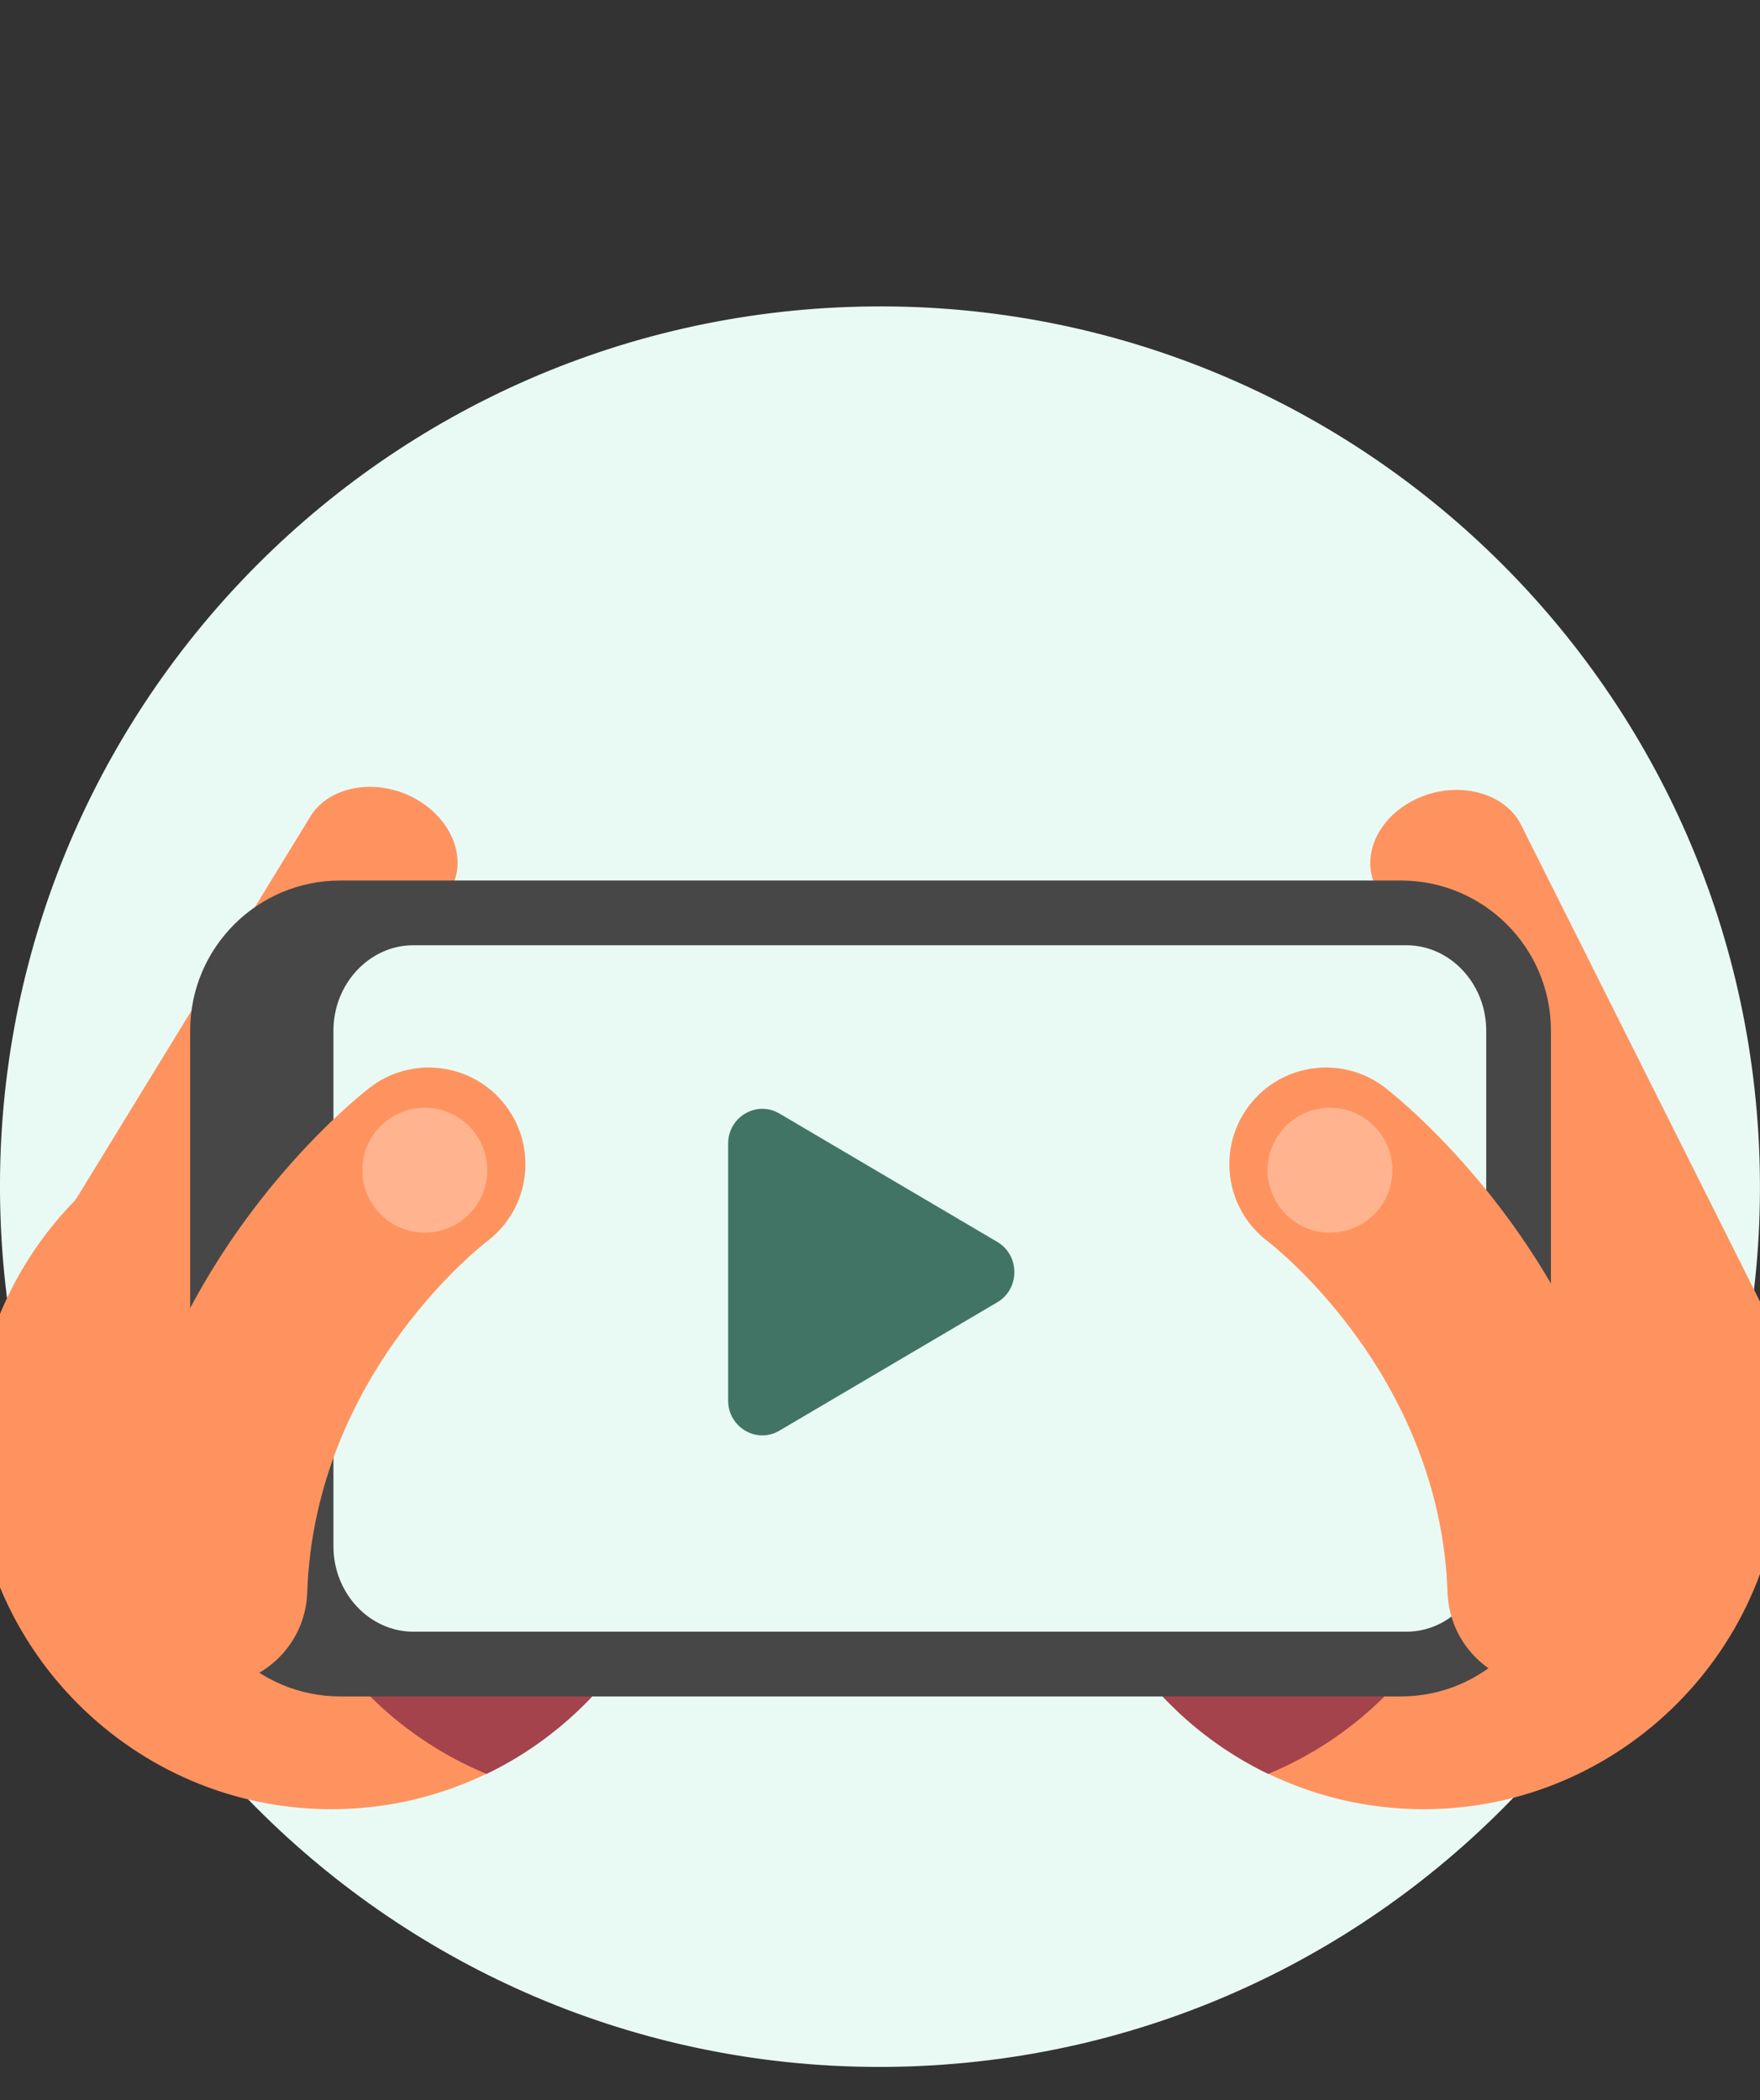
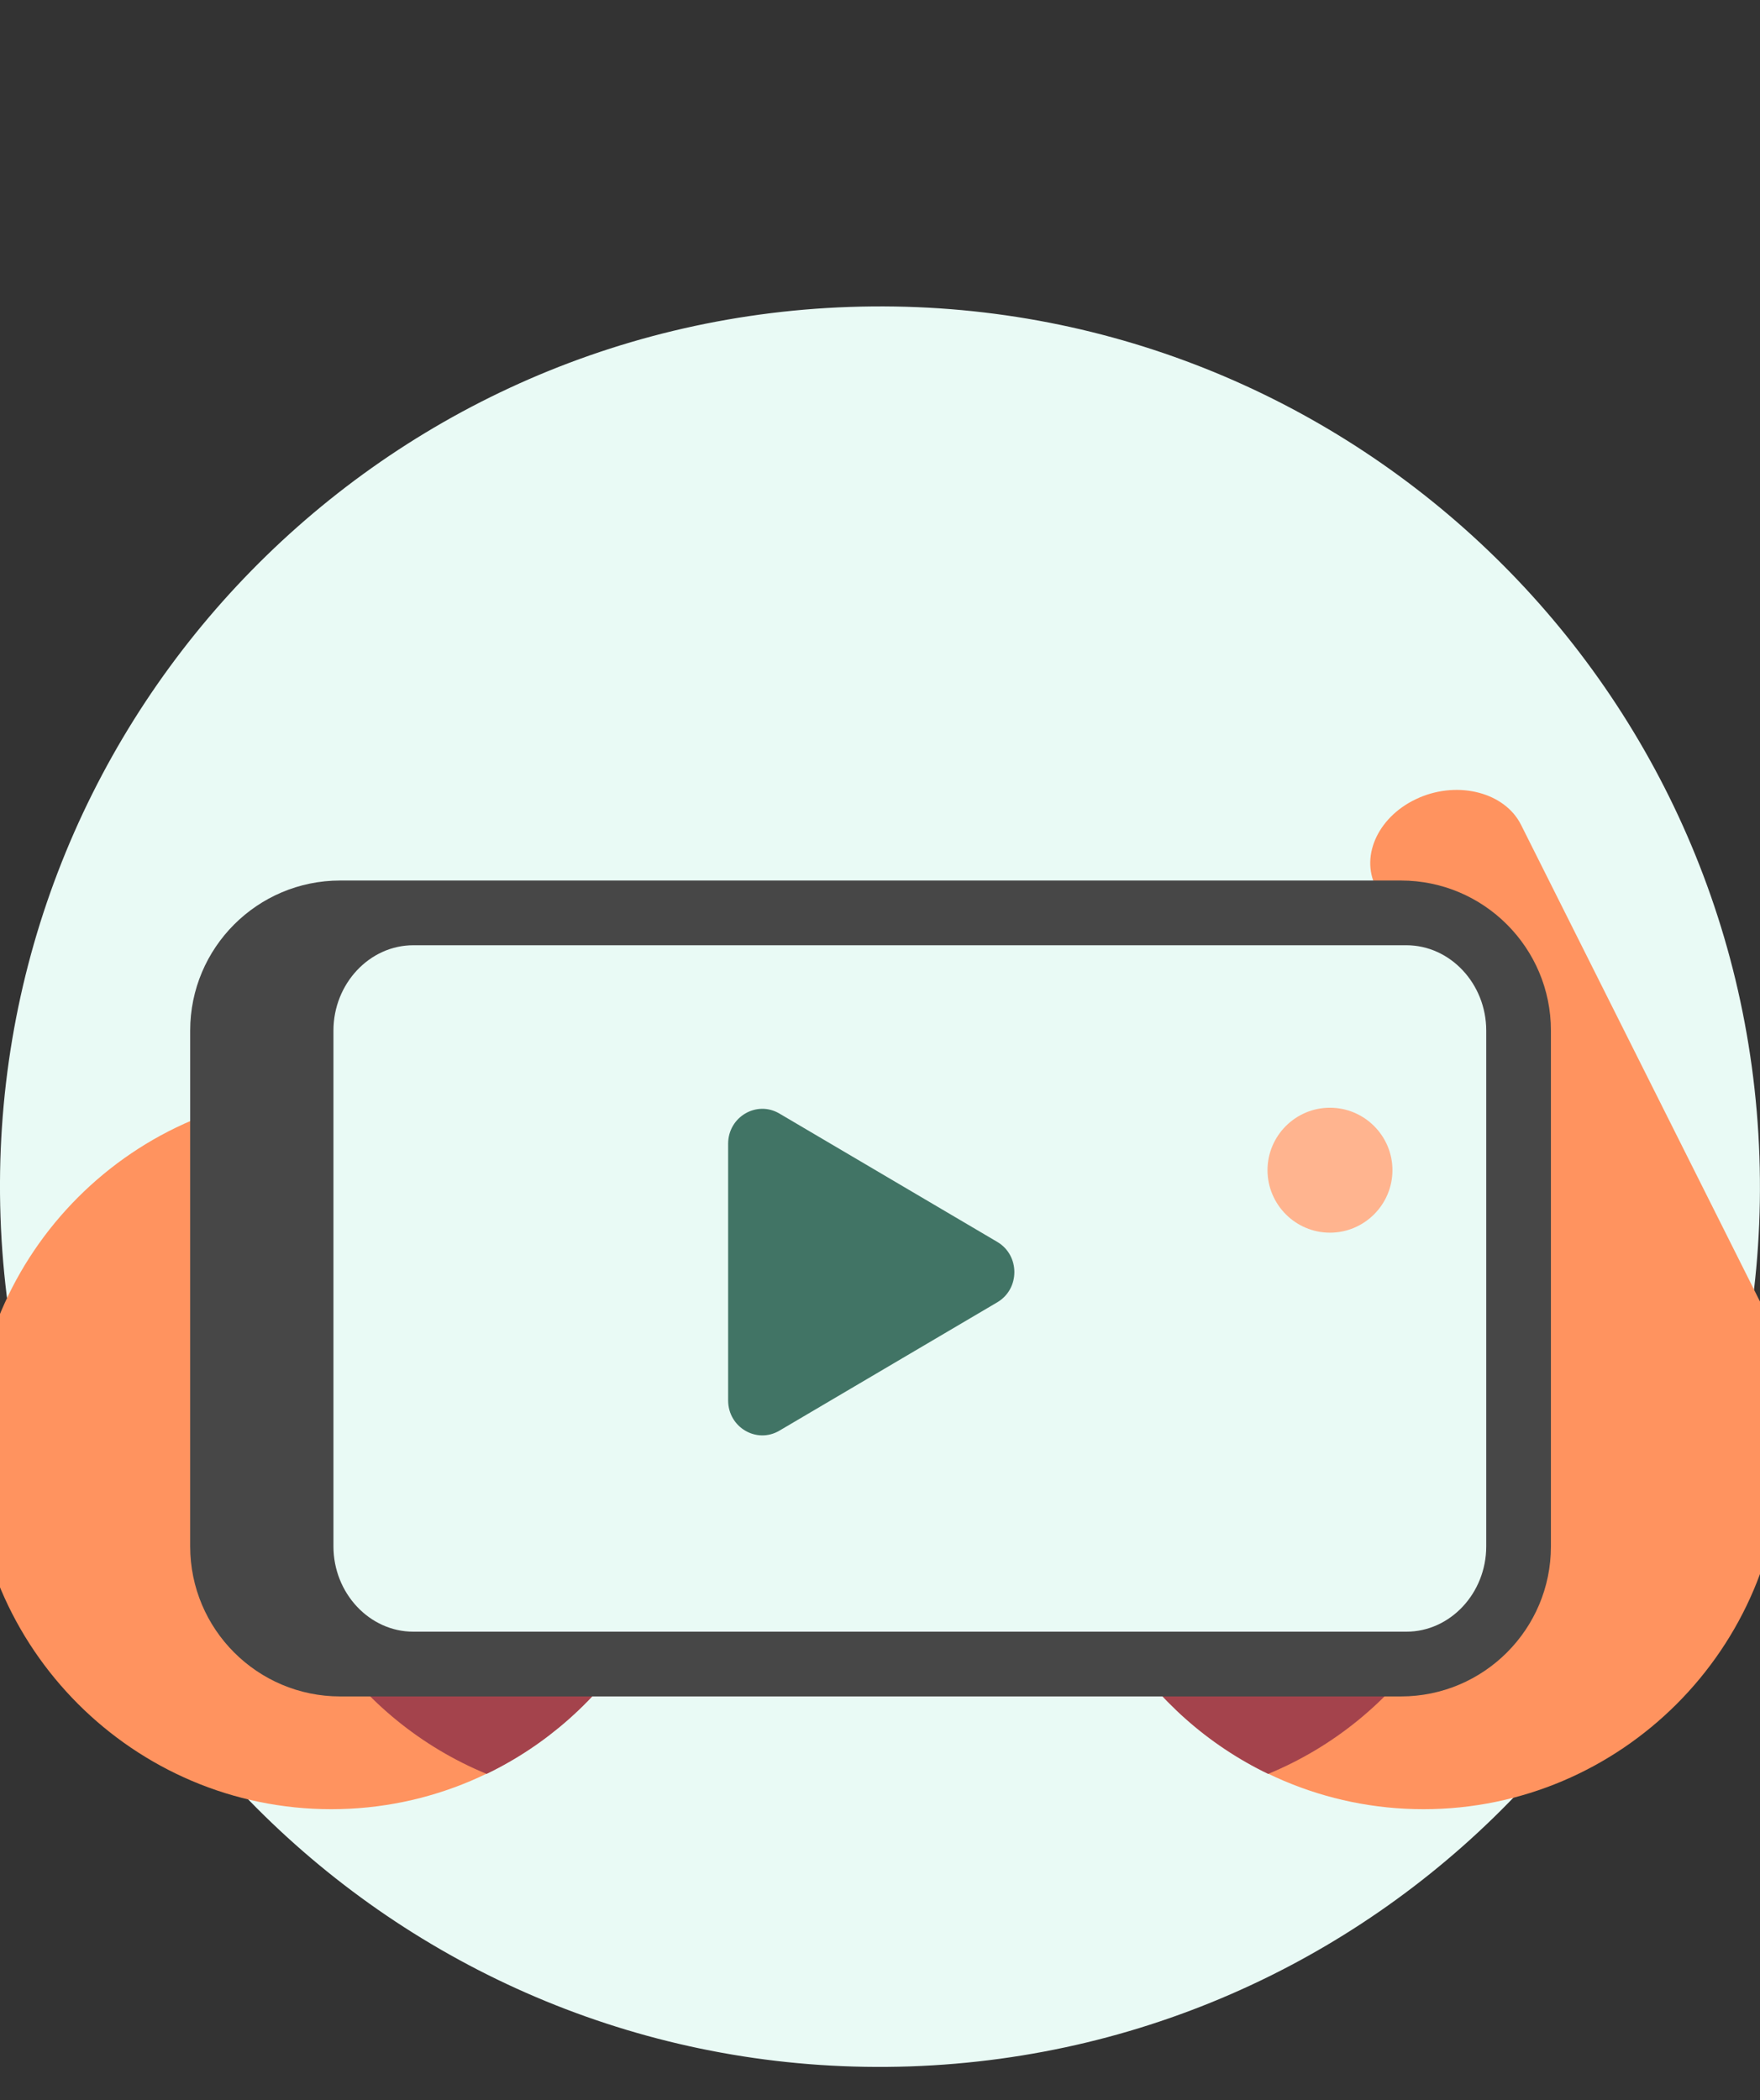
<svg xmlns="http://www.w3.org/2000/svg" width="140" height="167" viewBox="0 0 140 167" fill="none">
  <rect x="0" y="0" width="140" height="167" fill="#333333" stroke="none" />
  <g clip-path="url(#clip0_20993_87738)">
    <path d="M72.404 164.32C111.04 162.991 141.283 130.593 139.954 91.957C138.625 53.322 106.227 23.078 67.591 24.407C28.955 25.736 -1.288 58.134 0.041 96.77C1.37 135.406 33.768 165.649 72.404 164.32Z" fill="#E9FAF5" />
    <rect x="115.402" y="73.045" width="12.967" height="1.729" rx="0.864" fill="#E9FAF5" />
-     <rect x="115.402" y="76.503" width="12.967" height="1.729" rx="0.864" fill="#E9FAF5" />
    <path fill-rule="evenodd" clip-rule="evenodd" d="M26.353 143.868C42.06 143.868 54.867 131.057 54.867 115.354C54.867 99.652 42.056 86.841 26.353 86.841C10.651 86.841 -2.16 99.652 -2.16 115.354C-2.16 131.057 10.651 143.868 26.353 143.868Z" fill="#FF935F" />
    <path fill-rule="evenodd" clip-rule="evenodd" d="M113.231 143.868C97.524 143.868 84.717 131.057 84.717 115.354C84.717 99.652 97.528 86.841 113.231 86.841C128.933 86.841 141.744 99.652 141.744 115.354C141.744 131.057 128.933 143.868 113.231 143.868Z" fill="#FF935F" />
    <path fill-rule="evenodd" clip-rule="evenodd" d="M38.701 141.063C48.266 136.46 54.866 126.678 54.866 115.354C54.866 103.451 47.57 93.255 37.21 88.98C27.645 93.584 21.045 103.365 21.045 114.689C21.045 126.592 28.341 136.788 38.701 141.058V141.063Z" fill="#A4434C" />
    <path fill-rule="evenodd" clip-rule="evenodd" d="M100.881 141.063C91.316 136.46 84.716 126.679 84.716 115.354C84.716 103.451 92.012 93.255 102.372 88.981C111.937 93.584 118.537 103.365 118.537 114.689C118.537 126.592 111.241 136.788 100.881 141.059V141.063Z" fill="#A4434C" />
    <path fill-rule="evenodd" clip-rule="evenodd" d="M69.333 89.711C72.92 88.328 76.953 90.113 78.34 93.704C79.724 97.292 77.938 101.324 74.351 102.708C74.308 102.725 59.742 108.21 54.72 123.337C53.509 126.981 49.576 128.956 45.933 127.746C42.289 126.536 40.314 122.603 41.524 118.959C48.647 97.504 69.277 89.737 69.337 89.711H69.333Z" fill="#A4434C" />
    <path fill-rule="evenodd" clip-rule="evenodd" d="M68.045 70.879C71.486 69.163 75.669 70.563 77.385 74.004C79.101 77.444 77.701 81.628 74.26 83.344C74.222 83.366 60.231 90.199 56.656 105.729C55.796 109.472 52.066 111.806 48.323 110.946C44.58 110.085 42.246 106.355 43.106 102.612C48.176 80.582 67.985 70.905 68.041 70.875L68.045 70.879Z" fill="#FFA562" />
-     <path fill-rule="evenodd" clip-rule="evenodd" d="M32.936 63.461C35.984 65.081 37.265 68.392 35.779 70.818L12.507 108.8L1.419 102.906L24.692 64.923C26.177 62.498 29.889 61.837 32.937 63.457L32.936 63.461Z" fill="#FF935F" />
    <path fill-rule="evenodd" clip-rule="evenodd" d="M112.9 63.429C109.725 64.785 108.167 67.975 109.442 70.518L129.408 110.338L140.956 105.406L120.99 65.586C119.715 63.043 116.074 62.07 112.899 63.426L112.9 63.429Z" fill="#FF935F" />
    <path d="M123.369 81.951L123.369 122.968C123.369 129.553 118.022 134.9 111.437 134.9L27.06 134.9C20.475 134.9 15.128 129.553 15.128 122.968L15.128 81.951C15.128 75.366 20.475 70.019 27.06 70.019L111.437 70.019C118.022 70.019 123.369 75.366 123.369 81.951Z" fill="#474747" />
    <path fill-rule="evenodd" clip-rule="evenodd" d="M118.223 122.968C118.223 126.691 115.357 129.752 111.872 129.752L32.876 129.752C29.39 129.752 26.524 126.691 26.524 122.968L26.524 81.951C26.524 78.227 29.39 75.166 32.876 75.166L111.872 75.166C115.357 75.166 118.223 78.227 118.223 81.951L118.223 122.968Z" fill="#E9FAF5" />
-     <path fill-rule="evenodd" clip-rule="evenodd" d="M29.427 86.478C32.794 83.893 37.622 84.529 40.206 87.896C42.791 91.263 42.156 96.09 38.789 98.675C38.75 98.705 25.036 109.061 24.439 126.64C24.297 130.875 20.744 134.191 16.512 134.048C12.277 133.905 8.961 130.352 9.104 126.121C9.951 101.182 29.371 86.521 29.427 86.478Z" fill="#FF935F" />
-     <path fill-rule="evenodd" clip-rule="evenodd" d="M33.793 98.022C36.529 98.022 38.759 95.788 38.759 93.052C38.759 90.316 36.529 88.086 33.793 88.086C31.057 88.086 28.822 90.316 28.822 93.052C28.822 95.788 31.052 98.022 33.793 98.022Z" fill="#FFB48F" />
-     <path fill-rule="evenodd" clip-rule="evenodd" d="M110.157 86.478C106.79 83.893 101.962 84.528 99.377 87.895C96.793 91.262 97.428 96.09 100.795 98.675C100.834 98.705 114.548 109.061 115.145 126.64C115.287 130.875 118.84 134.19 123.072 134.048C127.307 133.905 130.623 130.352 130.48 126.121C129.633 101.182 110.213 86.521 110.157 86.478Z" fill="#FF935F" />
    <path fill-rule="evenodd" clip-rule="evenodd" d="M105.791 98.022C103.055 98.022 100.825 95.788 100.825 93.052C100.825 90.316 103.055 88.086 105.791 88.086C108.527 88.086 110.762 90.316 110.762 93.052C110.762 95.788 108.531 98.022 105.791 98.022Z" fill="#FFB48F" />
    <path d="M79.328 98.756C81.141 99.823 81.141 102.492 79.328 103.559L61.997 113.767C60.185 114.834 57.92 113.5 57.92 111.365L57.92 90.95C57.92 88.815 60.185 87.481 61.997 88.548L79.328 98.756Z" fill="#417465" />
  </g>
  <defs>
    <clipPath id="clip0_20993_87738">
      <rect width="140" height="166.862" fill="white" />
    </clipPath>
  </defs>
</svg>